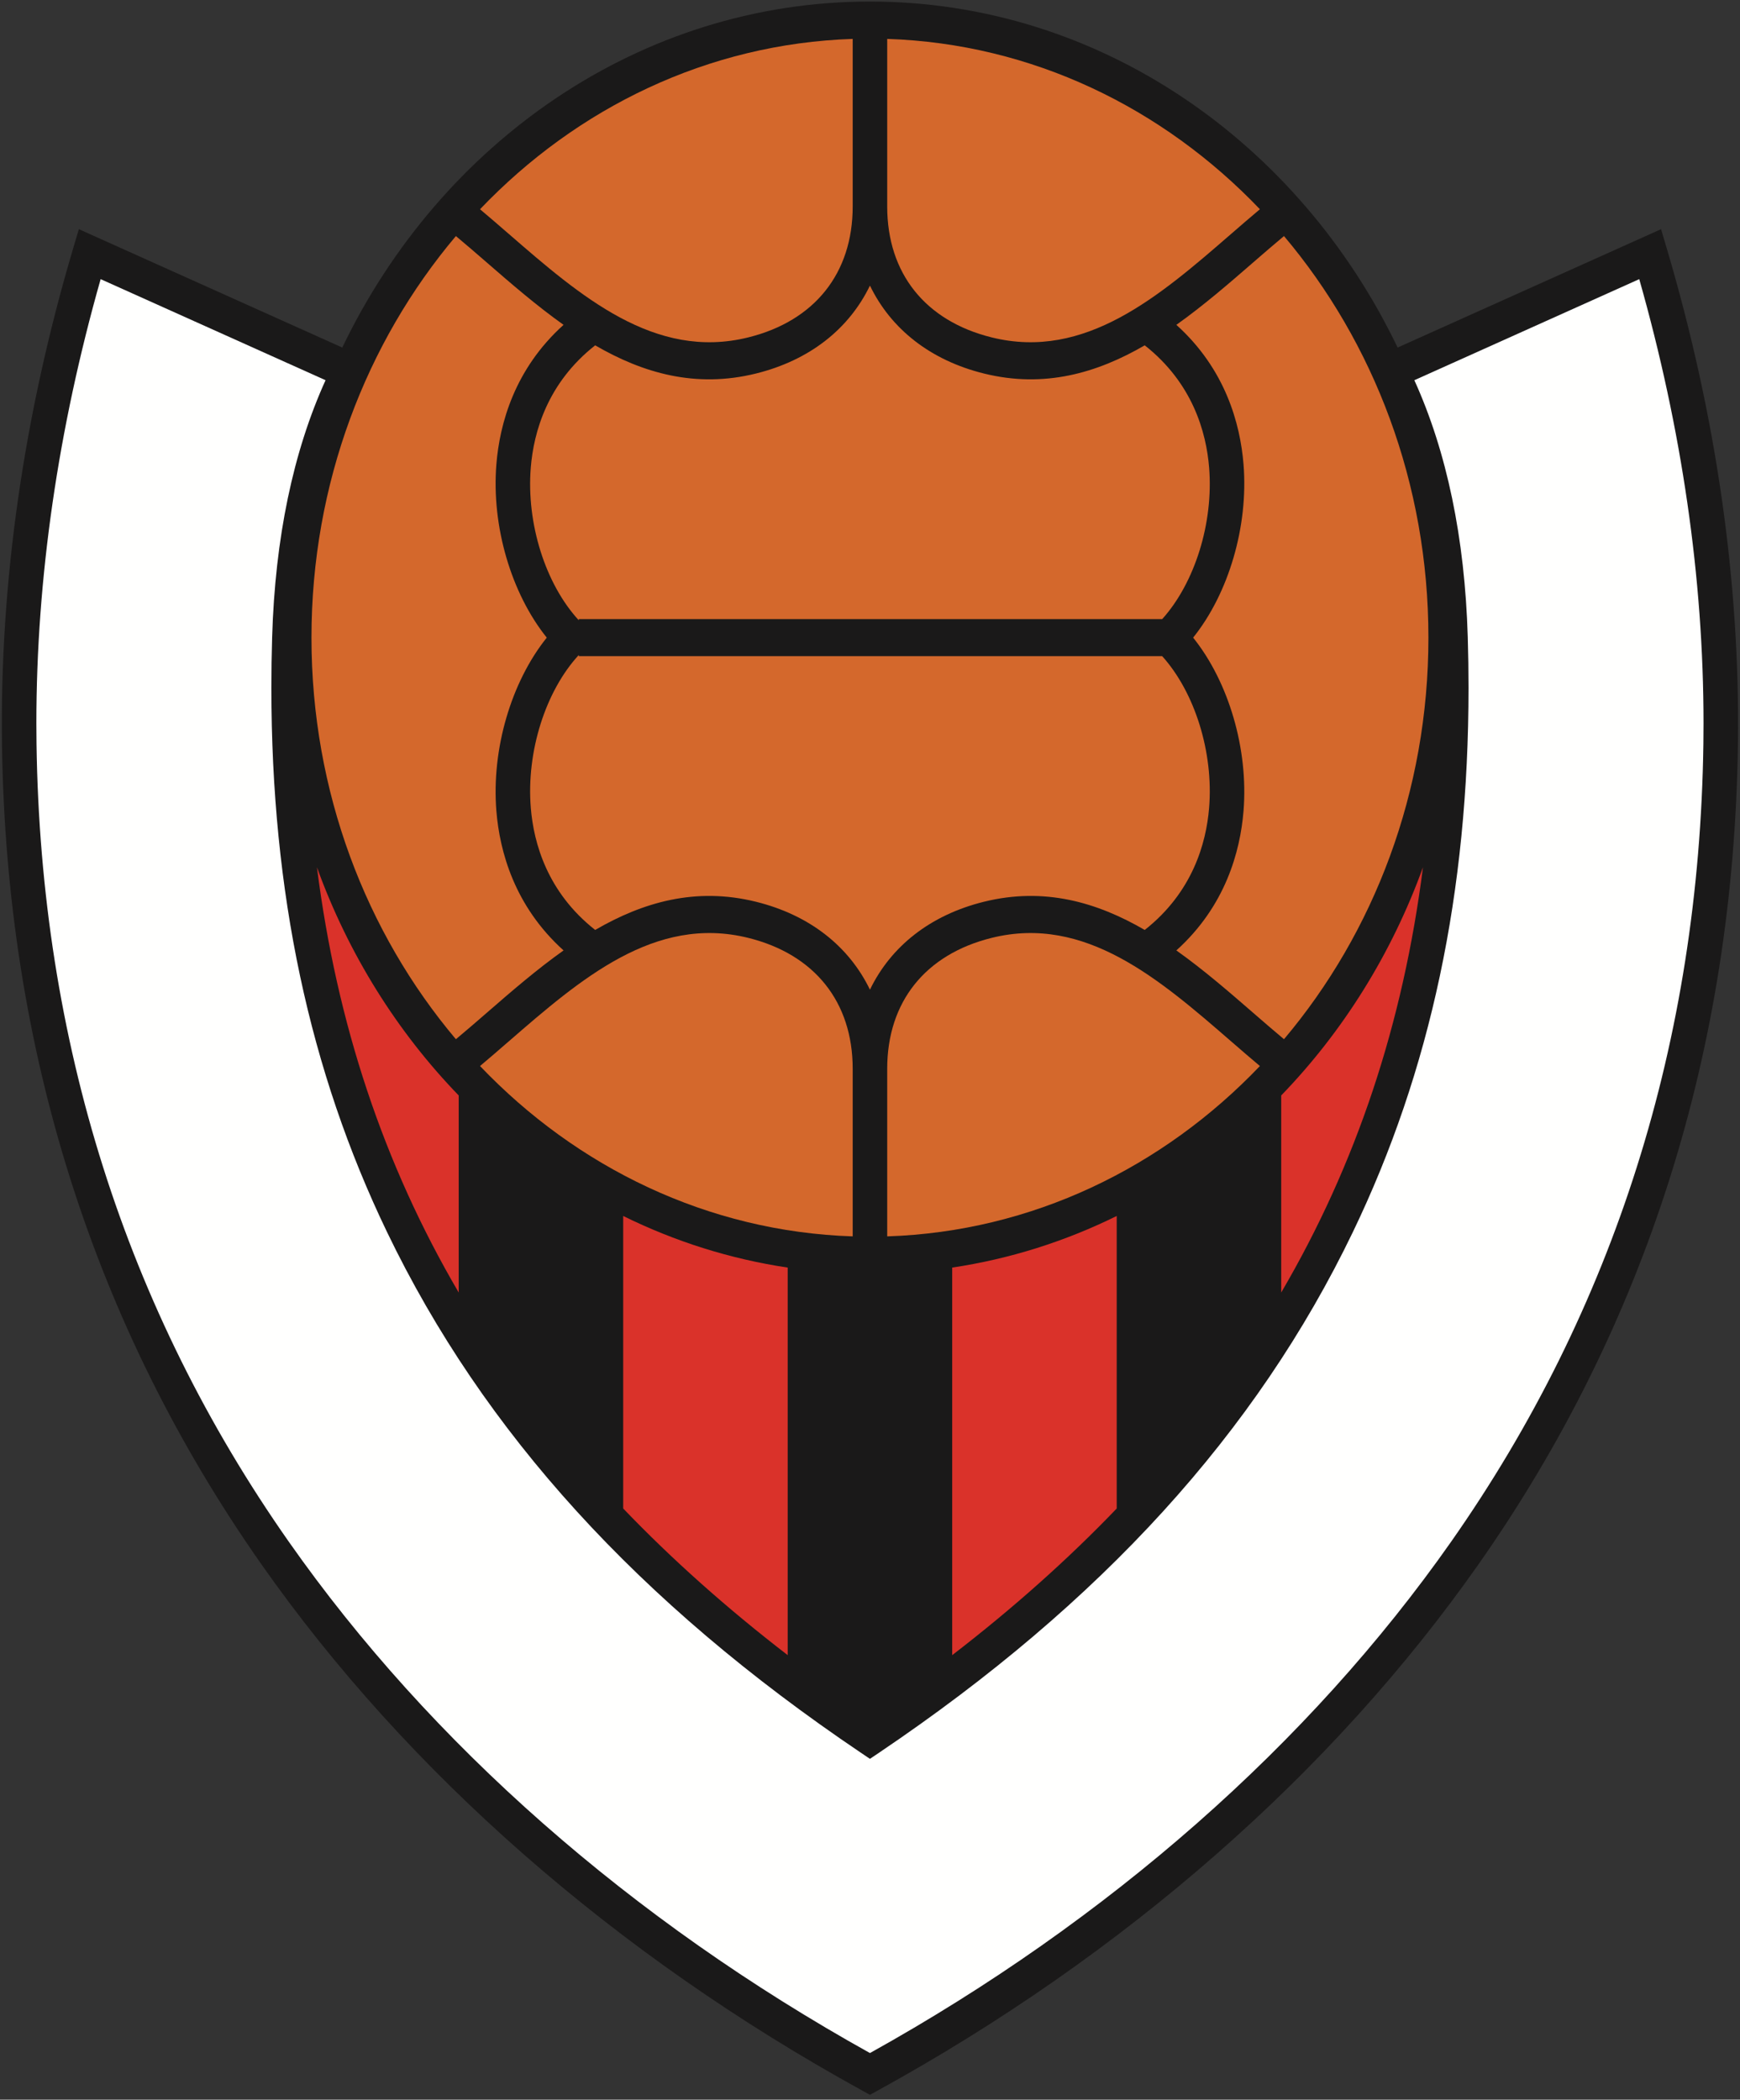
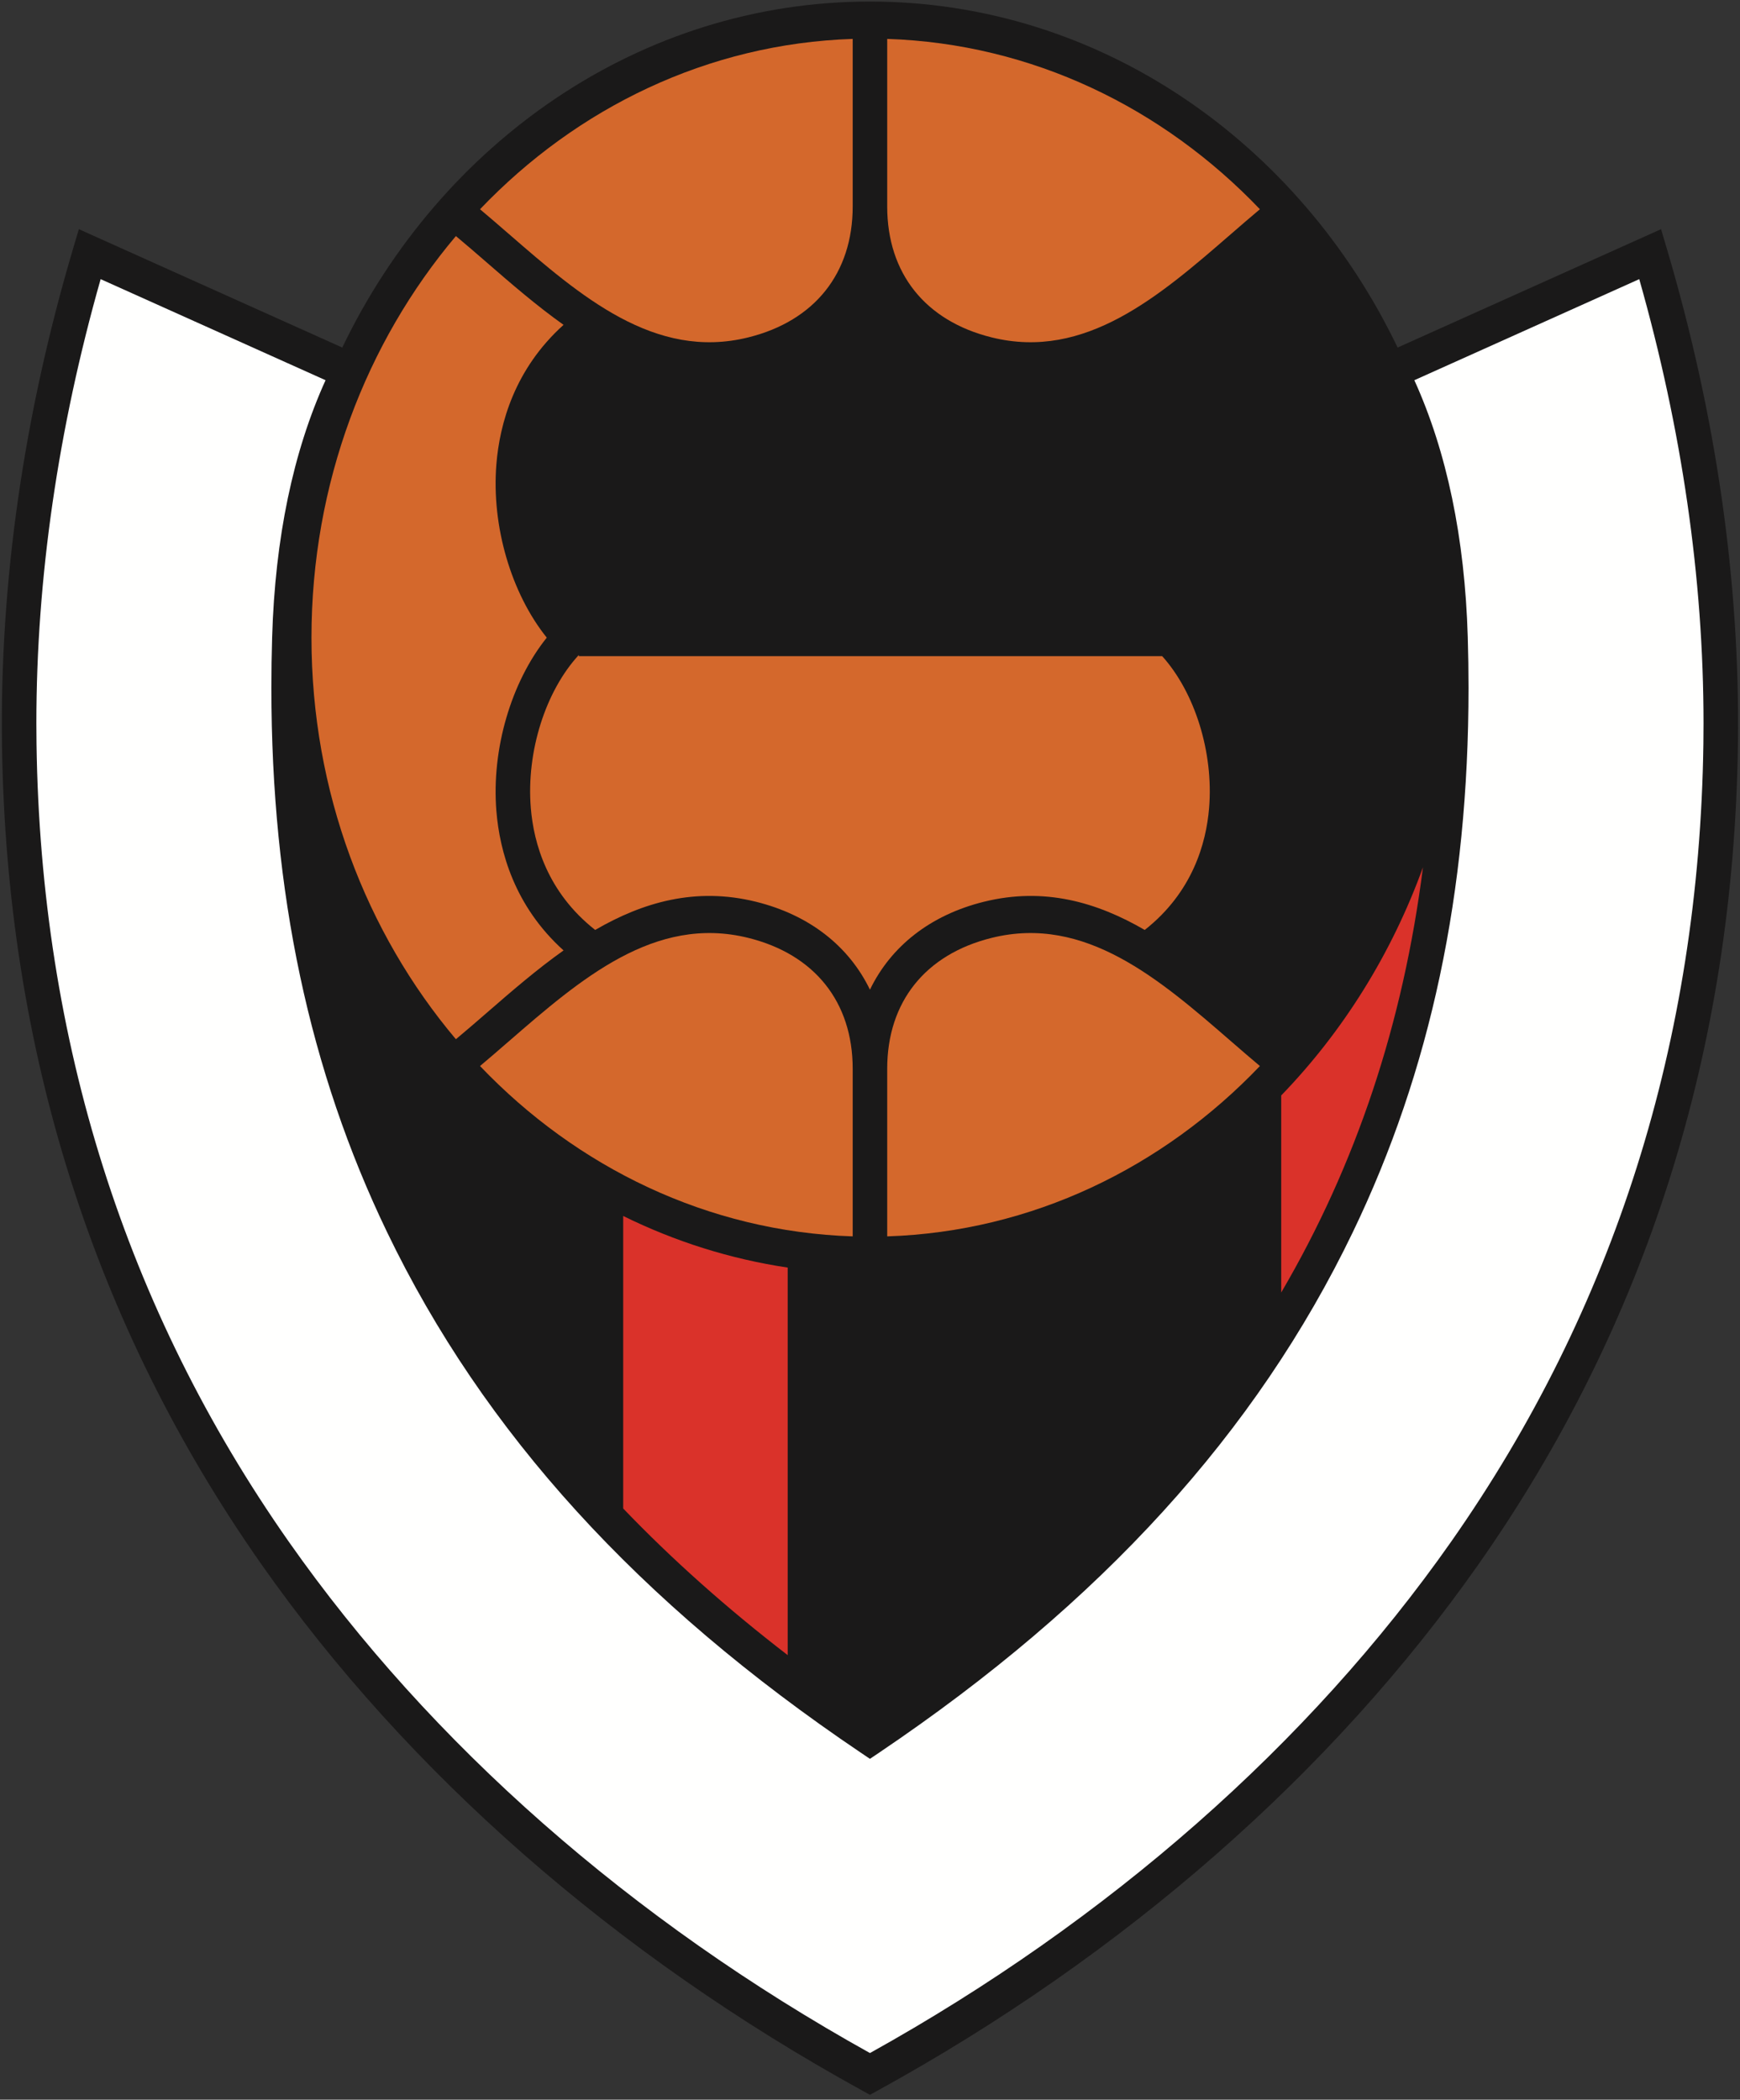
<svg xmlns="http://www.w3.org/2000/svg" width="242px" height="292px" viewBox="0 0 242 292" version="1.1">
  <rect x="0" y="0" width="242" height="292" fill="#333333" stroke="none" />
  <title>vikingurr</title>
  <desc>Created with Sketch.</desc>
  <defs />
  <g id="Page-1" stroke="none" stroke-width="1" fill="none" fill-rule="evenodd">
    <g id="vikingurr">
      <g id="Group-30">
        <path d="M231.816,34.556 L231.021,31.871 L194.381,48.333 C180.688,19.787 152.932,0.215 120.993,0.215 C89.055,0.215 61.301,19.787 47.605,48.334 L10.966,31.871 L10.17,34.556 C3.291,57.786 -0.039,80.987 0.276,103.515 C0.865,145.889 12.993,184.238 36.322,217.497 C56.691,246.536 85.59,271.855 119.897,290.722 L120.993,291.327 L122.089,290.722 C156.398,271.859 185.299,246.536 205.666,217.497 C228.994,184.238 241.122,145.888 241.712,103.515 C242.025,80.991 238.695,57.789 231.816,34.556" id="Fill-2" fill="#1A1919" />
-         <path d="M44.081,120.616 C46.839,142.331 53.354,161.925 63.797,179.752 L63.797,152.345 C55.24,143.501 48.457,132.698 44.081,120.616" id="Fill-4" fill="#DA322A" />
        <path d="M178.191,152.344 L178.191,179.751 C188.632,161.925 195.147,142.332 197.907,120.615 C193.529,132.698 186.746,143.502 178.191,152.344" id="Fill-6" fill="#DA322A" />
-         <path d="M132.431,176.283 L132.431,230.181 C140.88,223.676 148.5,216.89 155.313,209.788 L155.313,169.106 C148.171,172.626 140.488,175.077 132.431,176.283" id="Fill-8" fill="#DA322A" />
        <path d="M86.675,169.106 L86.675,209.787 C93.485,216.888 101.106,223.674 109.553,230.18 L109.553,176.283 C101.498,175.078 93.814,172.626 86.675,169.106" id="Fill-10" fill="#DA322A" />
        <path d="M40.163,214.401 C17.456,182.031 5.653,144.698 5.078,103.437 C5.064,102.491 5.058,101.544 5.058,100.596 C5.058,80.392 8.083,59.636 13.997,38.821 C17.979,40.609 41.45,51.156 45.278,52.875 C40.775,62.811 38.259,74.792 37.85,88.593 C37.778,90.971 37.743,93.324 37.743,95.653 C37.743,124.078 43.026,148.899 53.829,171.341 C67.236,199.197 88.788,222.88 119.714,243.74 L120.993,244.602 L122.272,243.74 C153.2,222.88 174.75,199.197 188.157,171.341 C198.96,148.899 204.243,124.078 204.243,95.652 C204.243,93.324 204.209,90.971 204.137,88.593 C203.727,74.791 201.215,62.811 196.708,52.875 C200.536,51.157 224.008,40.61 227.988,38.821 C233.902,59.639 236.927,80.392 236.927,100.594 C236.927,101.542 236.923,102.49 236.908,103.437 C236.333,144.698 224.527,182.031 201.826,214.401 C182.109,242.506 154.173,267.073 120.993,285.516 C87.813,267.073 59.875,242.506 40.163,214.401" id="Fill-12" fill="#FFFFFE" />
        <path d="M78.38,132.175 C71.548,126.025 69.494,118.404 69.037,112.794 C68.335,104.159 71.113,94.818 76.045,88.677 C71.113,82.535 68.335,73.194 69.037,64.56 C69.494,58.947 71.548,51.329 78.38,45.177 C74.625,42.51 71.089,39.447 67.705,36.508 C66.224,35.221 64.801,33.991 63.406,32.83 C50.931,47.615 43.319,67.21 43.319,88.677 C43.319,110.142 50.931,129.737 63.406,144.524 C64.801,143.363 66.222,142.131 67.705,140.845 C71.089,137.905 74.625,134.842 78.38,132.175" id="Fill-14" fill="#D4682C" />
        <path d="M168.163,112.345 C168.793,104.633 166.185,96.306 161.64,91.252 L80.5,91.252 L80.5,91.088 C75.86,96.124 73.188,104.548 73.824,112.345 C74.224,117.277 76.135,124.099 82.778,129.328 C89.405,125.479 96.738,123.327 105.139,125.406 C112.592,127.25 118.072,131.595 120.993,137.634 C123.913,131.595 129.394,127.25 136.846,125.406 C145.249,123.327 152.581,125.479 159.209,129.328 C165.851,124.099 167.763,117.277 168.163,112.345" id="Fill-16" fill="#D4682C" />
        <path d="M104.058,46.924 C113.294,44.64 118.592,38.005 118.592,28.723 L118.592,5.411 C98.459,6.07 80.235,14.986 66.761,29.1 C68.058,30.187 69.368,31.321 70.727,32.502 C80.72,41.175 91.051,50.144 104.058,46.924" id="Fill-18" fill="#D4682C" />
-         <path d="M163.606,45.177 C170.439,51.327 172.492,58.947 172.949,64.559 C173.652,73.194 170.873,82.535 165.942,88.675 C170.873,94.817 173.652,104.159 172.949,112.792 C172.492,118.405 170.439,126.024 163.606,132.175 C167.362,134.842 170.899,137.905 174.283,140.845 C175.762,142.129 177.185,143.362 178.578,144.523 C191.058,129.736 198.665,110.142 198.665,88.676 C198.665,67.209 191.058,47.616 178.578,32.829 C177.185,33.99 175.762,35.222 174.281,36.507 C170.899,39.446 167.362,42.51 163.606,45.177" id="Fill-20" fill="#D4682C" />
        <path d="M137.928,46.924 C150.935,50.144 161.265,41.175 171.259,32.502 C172.621,31.321 173.929,30.188 175.228,29.1 C161.752,14.986 143.528,6.07 123.394,5.411 L123.394,28.723 C123.394,38.005 128.69,44.64 137.928,46.924" id="Fill-22" fill="#D4682C" />
-         <path d="M73.823,65.007 C73.188,72.804 75.861,81.228 80.5,86.264 L80.5,86.1 L161.64,86.1 C166.184,81.045 168.792,72.718 168.163,65.007 C167.763,60.076 165.85,53.253 159.21,48.025 C152.58,51.875 145.248,54.024 136.847,51.946 C129.395,50.101 123.912,45.757 120.993,39.717 C118.071,45.757 112.592,50.101 105.139,51.946 C96.737,54.024 89.405,51.875 82.778,48.025 C76.134,53.253 74.225,60.076 73.823,65.007" id="Fill-24" fill="#D4682C" />
        <path d="M104.058,130.428 C91.051,127.209 80.72,136.177 70.726,144.85 C69.366,146.032 68.058,147.165 66.761,148.252 C80.235,162.365 98.459,171.283 118.592,171.942 L118.592,148.63 C118.592,139.345 113.294,132.713 104.058,130.428" id="Fill-26" fill="#D4682C" />
        <path d="M137.928,130.428 C128.69,132.713 123.394,139.345 123.394,148.63 L123.394,171.942 C143.528,171.283 161.752,162.365 175.228,148.252 C173.929,147.165 172.621,146.032 171.259,144.85 C161.265,136.177 150.935,127.209 137.928,130.428" id="Fill-28" fill="#D4682C" />
      </g>
    </g>
  </g>
</svg>